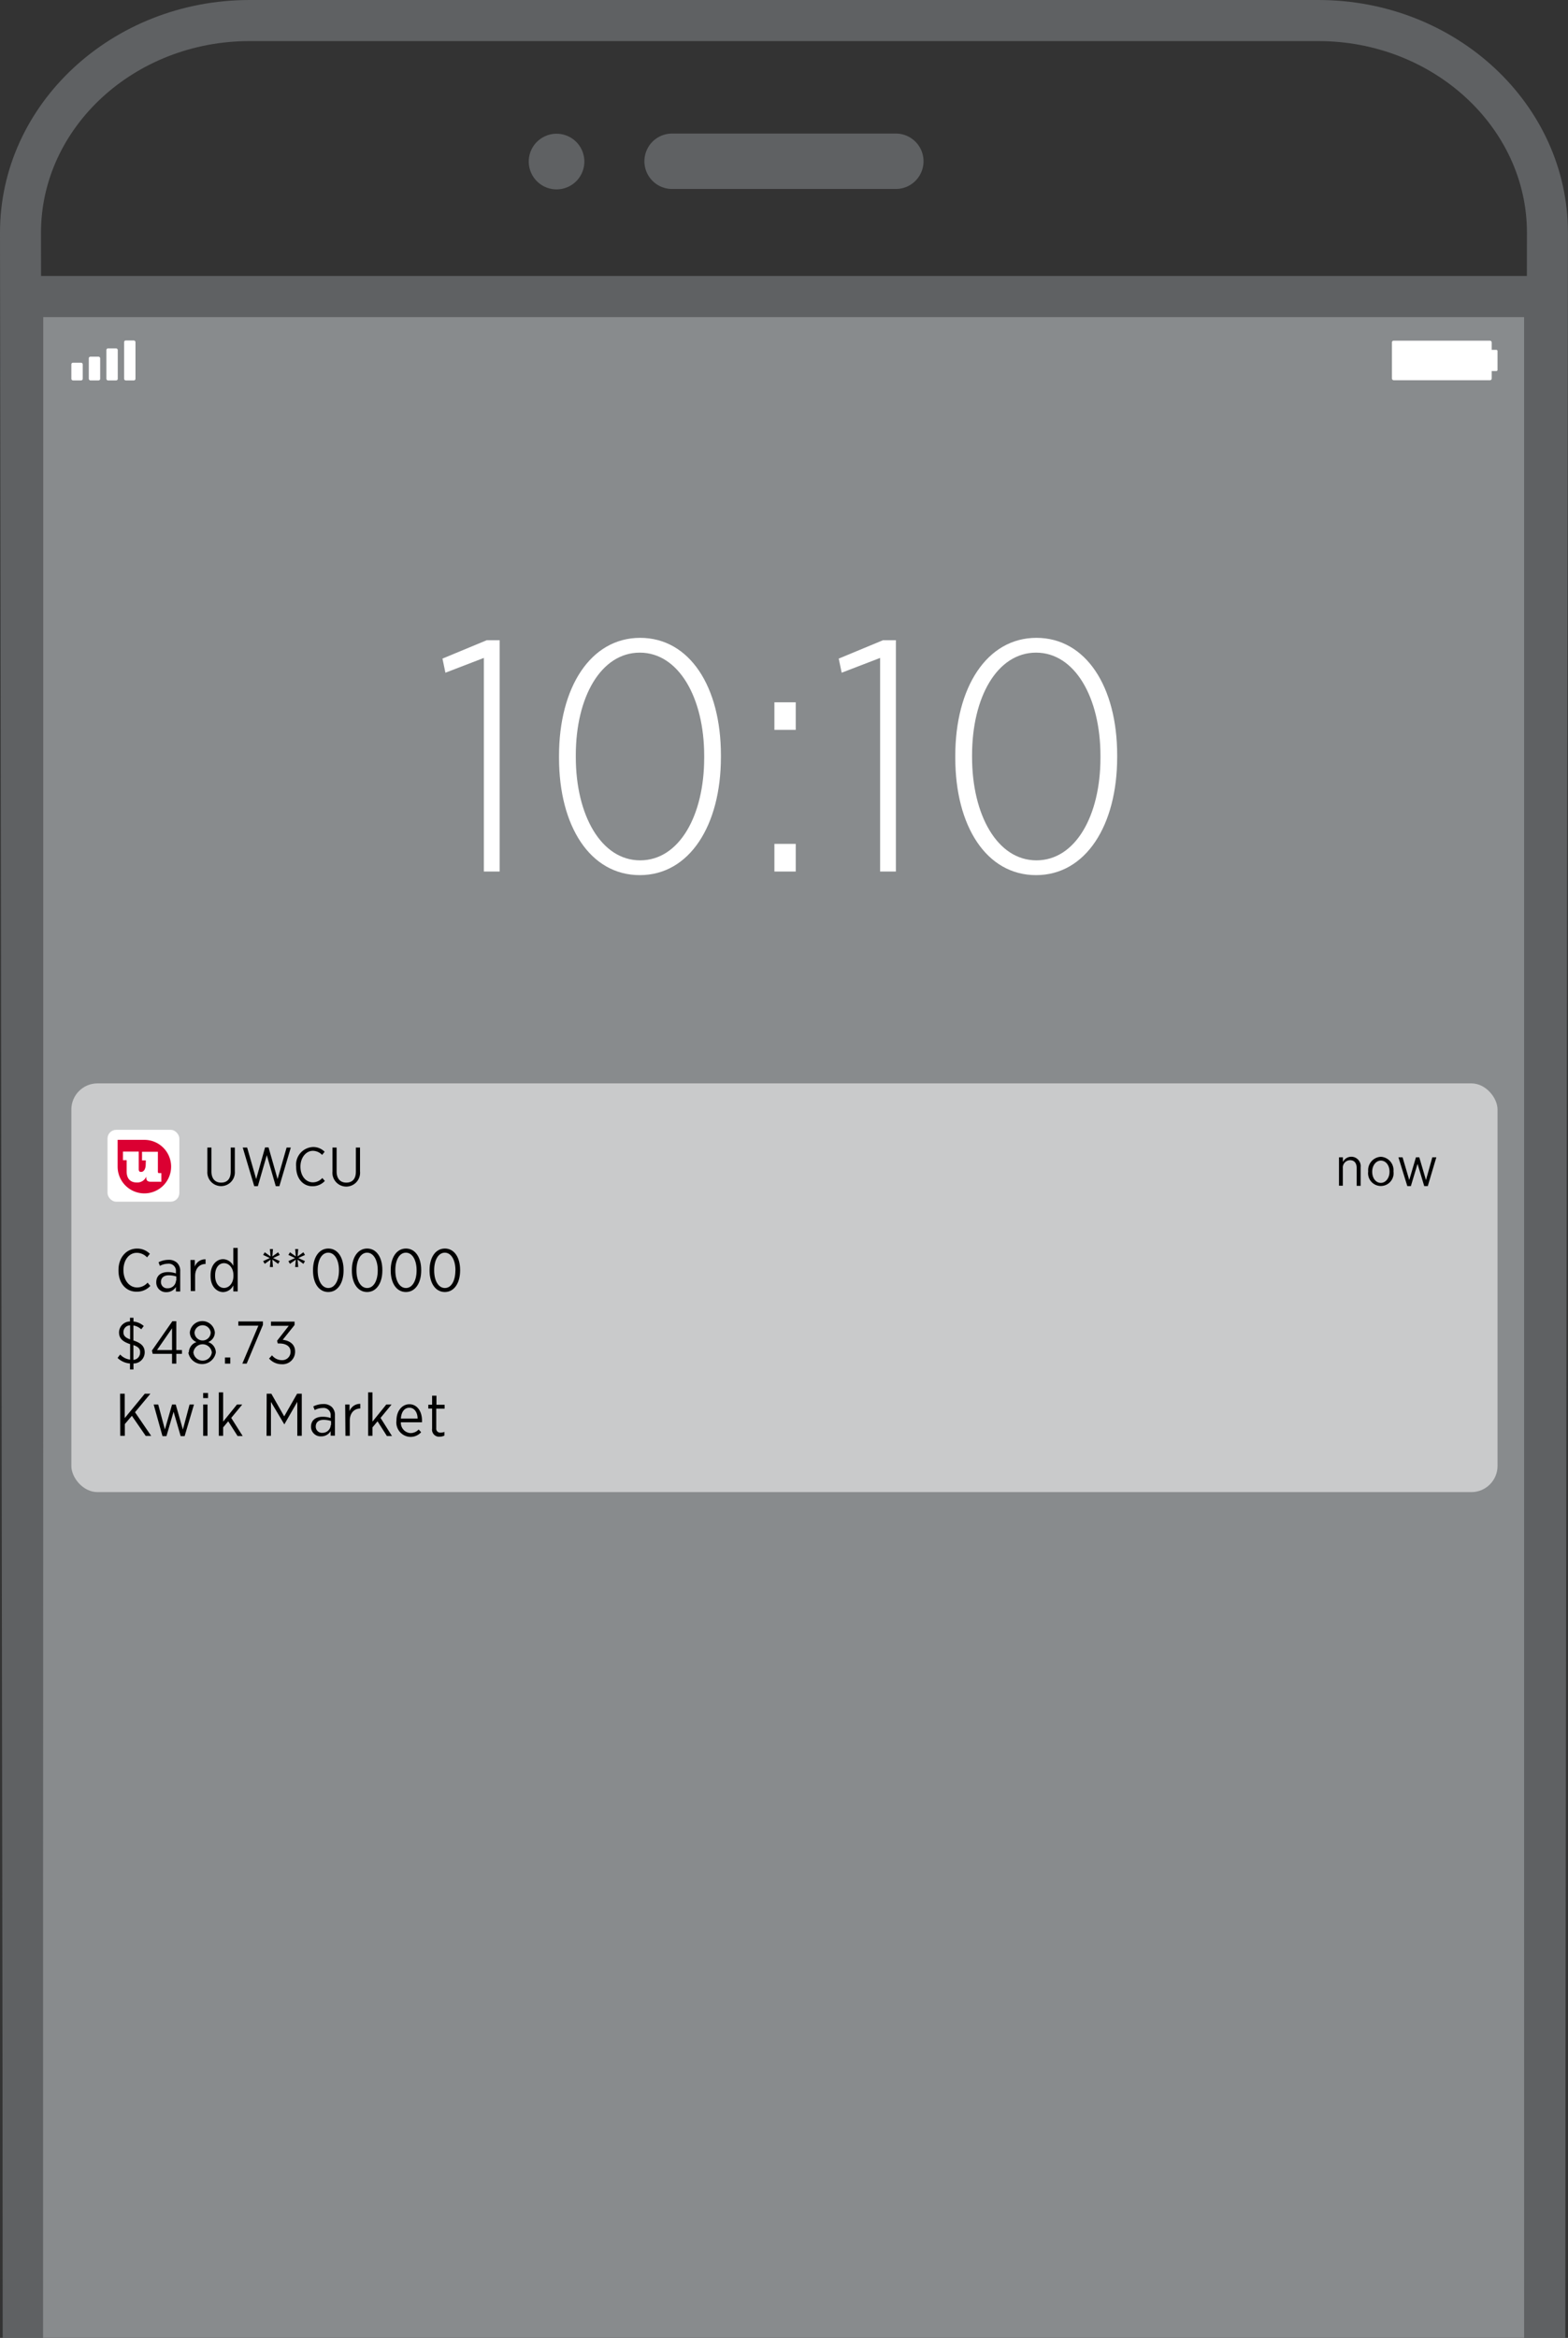
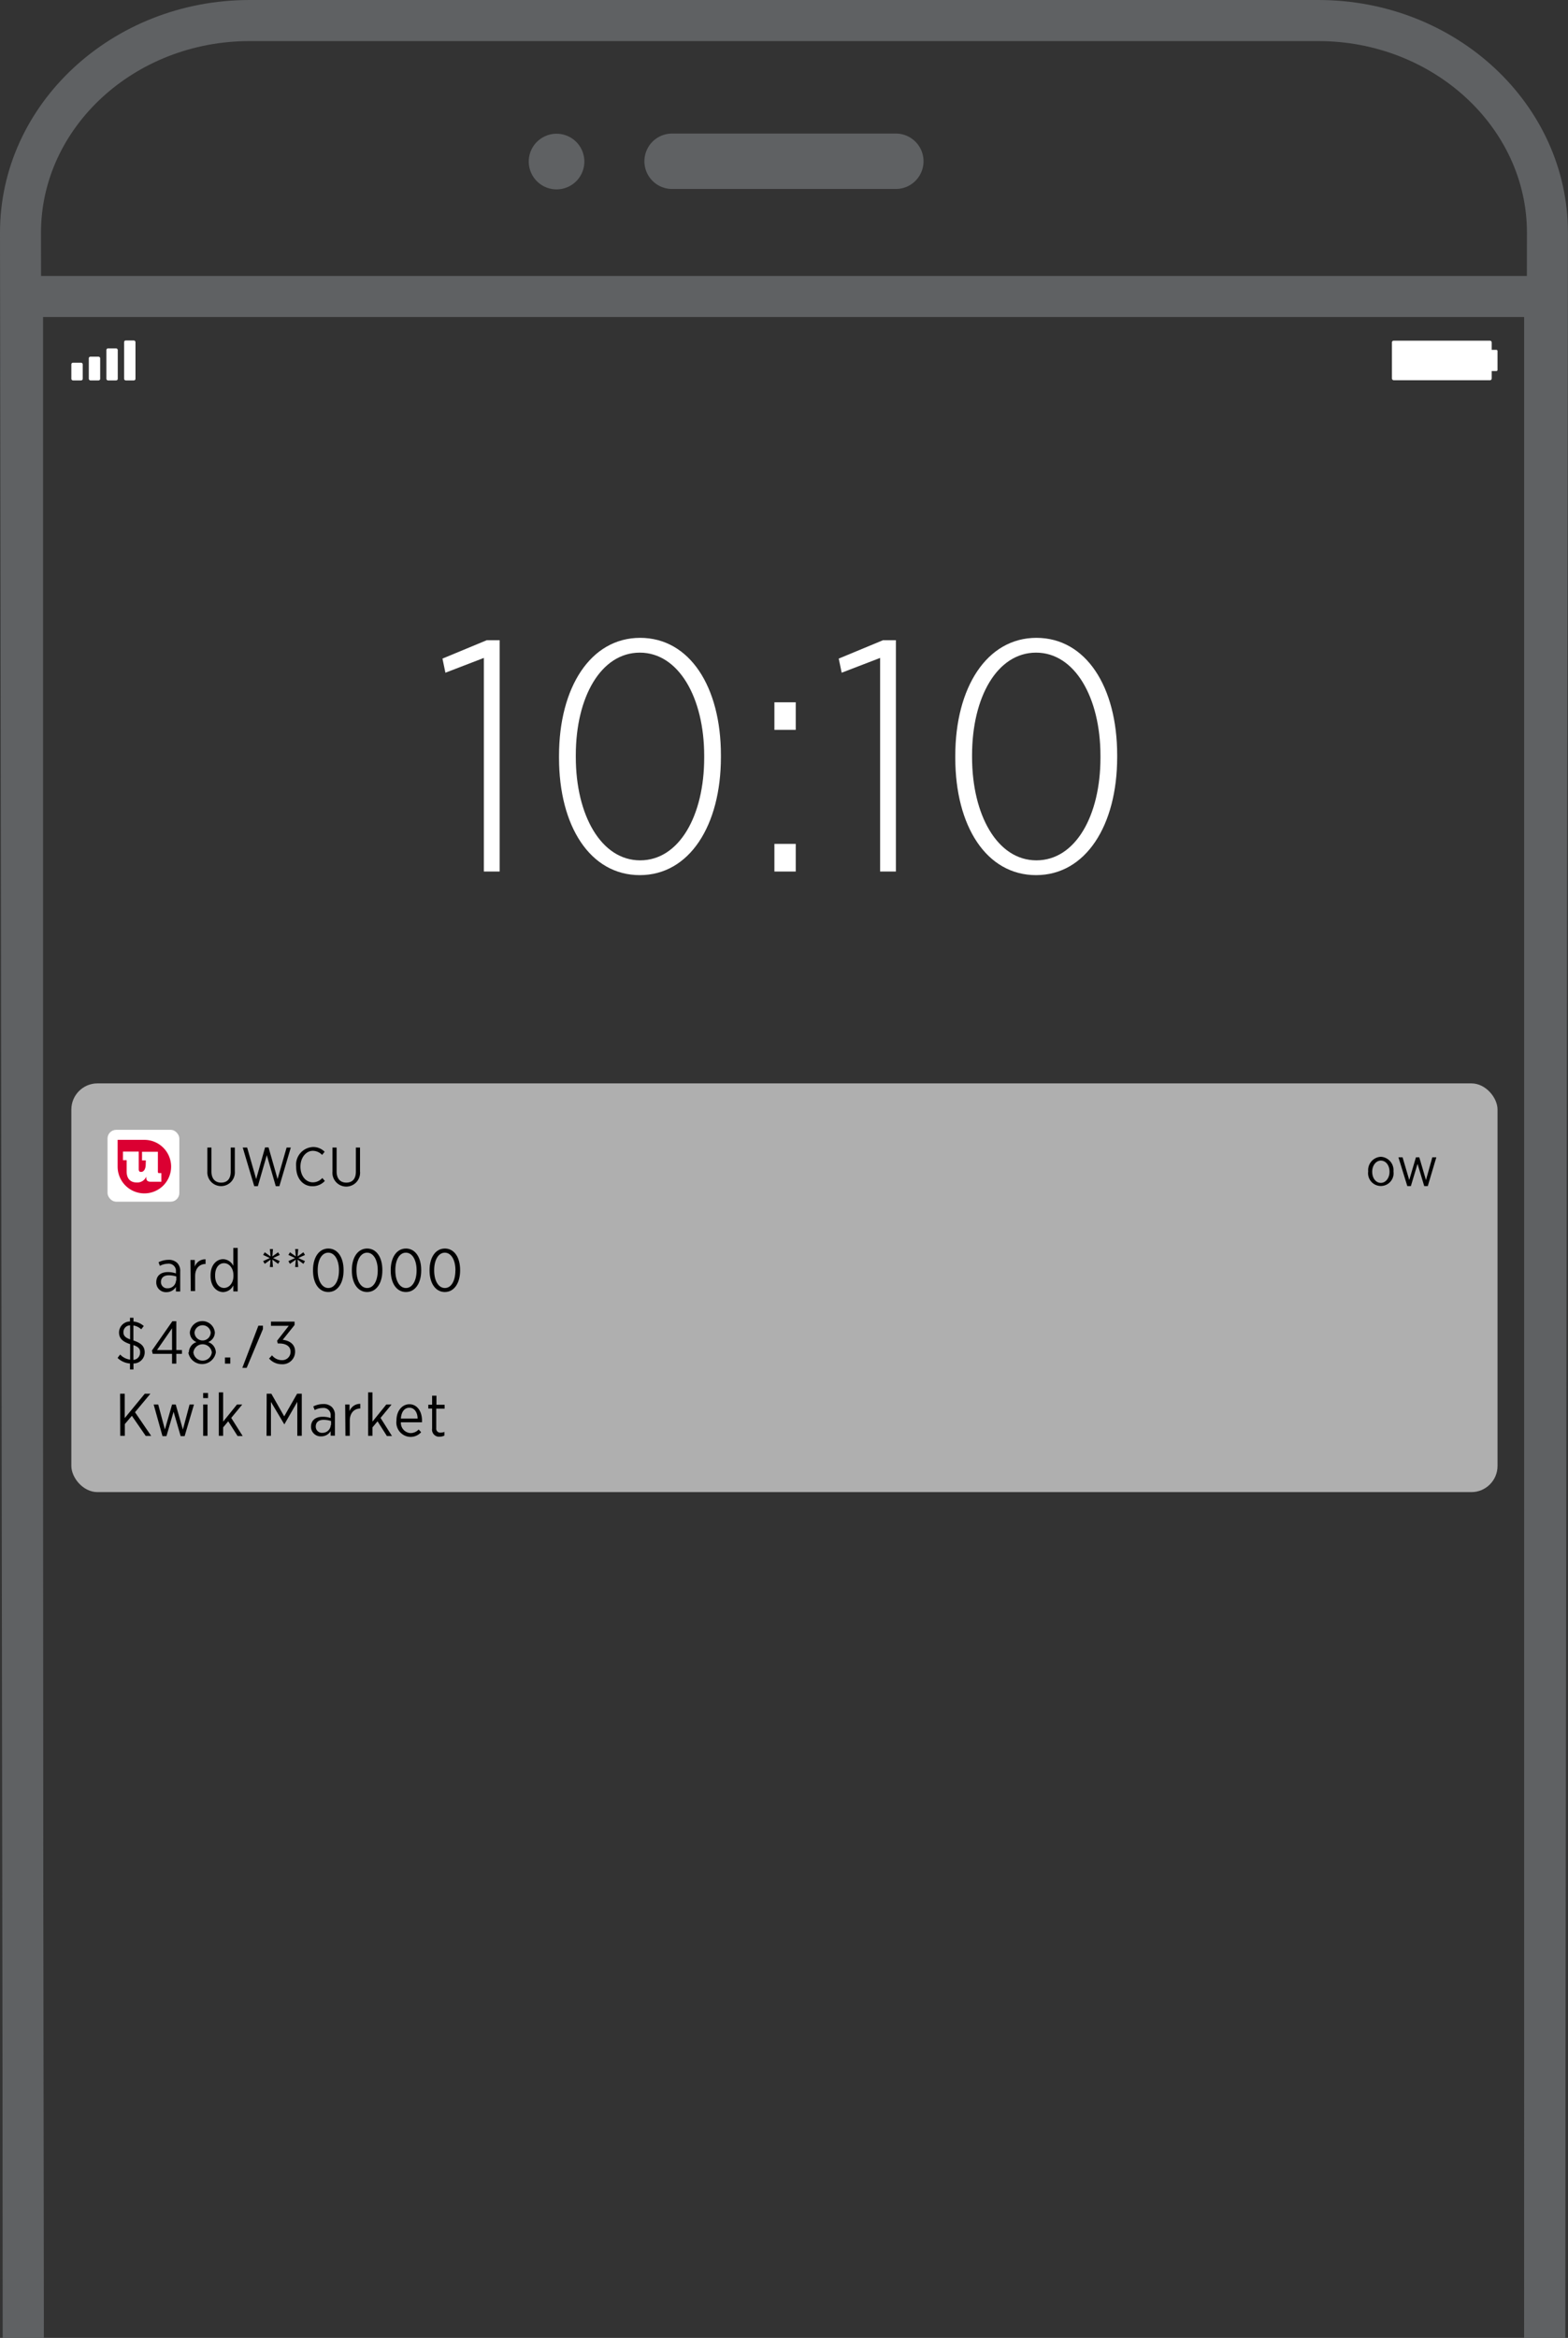
<svg xmlns="http://www.w3.org/2000/svg" id="Outlined" width="234.49" height="349.38" viewBox="0 0 234.49 349.38">
  <rect x="0" y="0" width="234.49" height="349.38" fill="#333333" stroke="none" />
  <defs>
    <style>.cls-1{fill:#5f6163;}.cls-2{fill:none;}.cls-3{fill:#505153;}.cls-4{fill:#888b8d;}.cls-5{fill:#e6e6e6;opacity:0.69;}.cls-6{fill:#fff;}.cls-7{fill:#db0032;}</style>
  </defs>
  <title>Notifications_Carousel_Settings4</title>
  <circle class="cls-1" cx="1071.98" cy="154.53" r="4.16" transform="translate(-955.94 329.34) rotate(-24.57)" />
  <path class="cls-1" d="M1122.73,158.67h-33.46a4.14,4.14,0,1,1,0-8.28h33.46a4.14,4.14,0,0,1,0,8.28Z" transform="translate(-988.76 -130.43)" />
  <polygon class="cls-1" points="234.07 47.38 228.93 41.24 5.56 41.24 0.42 47.38 0.42 349.37 6.44 349.37 6.44 47.38 227.93 47.38 227.93 349.37 234.07 349.37 234.07 47.38" />
  <line class="cls-2" x1="171.4" y1="58.51" x2="171.4" y2="58.51" />
  <line class="cls-2" x1="171.4" y1="58.51" x2="171.4" y2="58.51" />
  <line class="cls-2" x1="171.4" y1="58.51" x2="171.4" y2="58.51" />
  <line class="cls-2" x1="171.4" y1="58.51" x2="171.4" y2="58.51" />
  <line class="cls-2" x1="171.4" y1="58.51" x2="171.4" y2="58.51" />
  <polygon class="cls-3" points="227.93 349.37 227.93 349.37 227.93 349.37 227.93 349.37 227.93 349.37 227.93 349.37" />
  <path class="cls-1" d="M1185.91,130.43H1026.09c-20.58,0-37.33,15.59-37.33,34.76l.43,314.61h6.13v-3.07l-.43-311.53c0-15.74,14-28.63,31.2-28.63h159.82c17.16,0,31.2,12.89,31.2,28.63l-.42,314.6h6.13l.42-314.6C1223.24,146,1206.49,130.43,1185.91,130.43Z" transform="translate(-988.76 -130.43)" />
  <polygon class="cls-3" points="6.56 346.29 6.56 349.37 6.57 349.37 6.56 346.29" />
-   <rect class="cls-4" x="6.44" y="47.38" width="221.49" height="301.99" />
  <rect class="cls-5" x="10.67" y="161.9" width="213.28" height="61.08" rx="3.91" />
  <rect class="cls-6" x="16.08" y="168.84" width="10.74" height="10.74" rx="1.3" />
  <path d="M1019.77,305.51v-3.59h.61v3.57c0,1.08.55,1.67,1.45,1.67s1.43-.55,1.43-1.64v-3.6h.62v3.56a2.06,2.06,0,1,1-4.11,0Z" transform="translate(-988.76 -130.43)" />
  <path d="M1025.06,301.92h.66l1.35,4.71,1.33-4.73h.52l1.35,4.73,1.35-4.71h.63l-1.71,5.77H1030l-1.34-4.63-1.34,4.63h-.54Z" transform="translate(-988.76 -130.43)" />
  <path d="M1033.05,304.81v-.05a2.64,2.64,0,0,1,2.51-2.92,2.39,2.39,0,0,1,1.75.71l-.38.47a1.93,1.93,0,0,0-1.39-.61c-1,0-1.85,1-1.85,2.35v0c0,1.41.81,2.36,1.86,2.36a1.89,1.89,0,0,0,1.41-.65l.38.44a2.47,2.47,0,0,1-1.82.79C1034.1,307.73,1033.05,306.56,1033.05,304.81Z" transform="translate(-988.76 -130.43)" />
  <path d="M1038.48,305.51v-3.59h.62v3.57c0,1.08.55,1.67,1.45,1.67s1.43-.55,1.43-1.64v-3.6h.62v3.56a2.07,2.07,0,1,1-4.12,0Z" transform="translate(-988.76 -130.43)" />
  <path class="cls-6" d="M1061.12,228.75l-5.75,2.21-.44-2.11,6.63-2.75h1.92v34.57h-2.36Z" transform="translate(-988.76 -130.43)" />
  <path class="cls-6" d="M1072.36,243.68v-.3c0-10.21,4.72-17.63,12.13-17.63s12.08,7.32,12.08,17.53v.3c0,10.21-4.71,17.63-12.13,17.63S1072.36,253.89,1072.36,243.68Zm21.71,0v-.3c0-8.69-3.83-15.42-9.63-15.42s-9.57,6.63-9.57,15.32v.3c0,8.64,3.78,15.42,9.62,15.42S1094.07,252.32,1094.07,243.68Z" transform="translate(-988.76 -130.43)" />
  <path class="cls-6" d="M1104.57,235.38h3.19v4.12h-3.19Zm0,21.16h3.19v4.13h-3.19Z" transform="translate(-988.76 -130.43)" />
  <path class="cls-6" d="M1120.38,228.75l-5.75,2.21-.44-2.11,6.63-2.75h1.92v34.57h-2.36Z" transform="translate(-988.76 -130.43)" />
  <path class="cls-6" d="M1131.62,243.68v-.3c0-10.21,4.72-17.63,12.13-17.63s12.08,7.32,12.08,17.53v.3c0,10.21-4.71,17.63-12.13,17.63S1131.62,253.89,1131.62,243.68Zm21.71,0v-.3c0-8.69-3.83-15.42-9.63-15.42s-9.57,6.63-9.57,15.32v.3c0,8.64,3.78,15.42,9.62,15.42S1153.33,252.32,1153.33,243.68Z" transform="translate(-988.76 -130.43)" />
  <rect class="cls-6" x="10.67" y="54.2" width="1.7" height="2.65" rx="0.24" />
  <rect class="cls-6" x="13.28" y="53.3" width="1.7" height="3.55" rx="0.24" />
  <rect class="cls-6" x="15.91" y="52.06" width="1.7" height="4.79" rx="0.24" />
  <rect class="cls-6" x="18.56" y="50.88" width="1.7" height="5.97" rx="0.24" />
  <rect class="cls-6" x="208.16" y="50.91" width="14.92" height="5.91" rx="0.25" />
  <rect class="cls-6" x="221.2" y="52.28" width="2.75" height="3.17" rx="0.17" />
-   <path d="M1006.48,320.3v-.07c0-1.9,1.19-3.21,2.77-3.21a2.63,2.63,0,0,1,1.92.78l-.42.53a2.12,2.12,0,0,0-1.53-.68c-1.15,0-2,1.06-2,2.58v0c0,1.55.9,2.6,2.05,2.6a2.1,2.1,0,0,0,1.56-.72l.41.49a2.71,2.71,0,0,1-2,.86C1007.63,323.5,1006.48,322.22,1006.48,320.3Z" transform="translate(-988.76 -130.43)" />
  <path d="M1012.13,322.05v0c0-1,.7-1.52,1.73-1.52a3.52,3.52,0,0,1,1.21.2v-.29a1.07,1.07,0,0,0-1.19-1.16,2.6,2.6,0,0,0-1.21.32l-.2-.54a3.29,3.29,0,0,1,1.47-.36,1.78,1.78,0,0,1,1.32.46,1.68,1.68,0,0,1,.45,1.27v3h-.64v-.68a1.64,1.64,0,0,1-1.42.78A1.44,1.44,0,0,1,1012.13,322.05Zm3-.26v-.6a3.58,3.58,0,0,0-1.14-.18c-.74,0-1.16.39-1.16,1v0a.92.92,0,0,0,1,.94A1.22,1.22,0,0,0,1015.08,321.79Z" transform="translate(-988.76 -130.43)" />
  <path d="M1017.24,318.72h.65v1a1.64,1.64,0,0,1,1.61-1.1v.7h0c-.86,0-1.56.61-1.56,1.82v2.23h-.65Z" transform="translate(-988.76 -130.43)" />
  <path d="M1020.25,321.12V321c0-1.56.92-2.4,1.88-2.4a1.75,1.75,0,0,1,1.52,1v-2.68h.66v6.5h-.66v-.9a1.75,1.75,0,0,1-1.52,1C1021.17,323.51,1020.25,322.68,1020.25,321.12Zm3.42,0V321c0-1.1-.67-1.8-1.41-1.8s-1.33.65-1.33,1.81v.07c0,1.14.6,1.82,1.33,1.82S1023.67,322.21,1023.67,321.11Z" transform="translate(-988.76 -130.43)" />
  <path d="M1029.22,318.67l-.87.63-.24-.41,1-.46-1-.46.24-.4.87.62-.1-1.1h.46l-.09,1.1.86-.62.25.4-1,.46,1,.46-.25.41-.86-.63.09,1.1h-.46Z" transform="translate(-988.76 -130.43)" />
  <path d="M1033,318.67l-.88.63-.23-.41,1-.46-1-.46.23-.4.88.62-.1-1.1h.46l-.1,1.1.87-.62.24.4-1,.46,1,.46-.24.41-.87-.63.1,1.1h-.46Z" transform="translate(-988.76 -130.43)" />
  <path d="M1035.57,320.31v-.08c0-1.89.89-3.22,2.29-3.22s2.28,1.32,2.28,3.21v.07c0,1.89-.89,3.22-2.29,3.22S1035.57,322.19,1035.57,320.31Zm3.88,0v-.07c0-1.51-.64-2.61-1.6-2.61s-1.58,1.08-1.58,2.6v.07c0,1.51.63,2.61,1.59,2.61S1039.45,321.81,1039.45,320.3Z" transform="translate(-988.76 -130.43)" />
  <path d="M1041.38,320.31v-.08c0-1.89.89-3.22,2.29-3.22s2.27,1.32,2.27,3.21v.07c0,1.89-.89,3.22-2.28,3.22S1041.38,322.19,1041.38,320.31Zm3.87,0v-.07c0-1.51-.64-2.61-1.59-2.61s-1.59,1.08-1.59,2.6v.07c0,1.51.63,2.61,1.6,2.61S1045.25,321.81,1045.25,320.3Z" transform="translate(-988.76 -130.43)" />
  <path d="M1047.19,320.31v-.08c0-1.89.89-3.22,2.28-3.22s2.28,1.32,2.28,3.21v.07c0,1.89-.89,3.22-2.29,3.22S1047.19,322.19,1047.19,320.31Zm3.87,0v-.07c0-1.51-.64-2.61-1.6-2.61s-1.58,1.08-1.58,2.6v.07c0,1.51.63,2.61,1.59,2.61S1051.06,321.81,1051.06,320.3Z" transform="translate(-988.76 -130.43)" />
  <path d="M1053,320.31v-.08c0-1.89.89-3.22,2.29-3.22s2.28,1.32,2.28,3.21v.07c0,1.89-.9,3.22-2.29,3.22S1053,322.19,1053,320.31Zm3.87,0v-.07c0-1.51-.64-2.61-1.59-2.61s-1.59,1.08-1.59,2.6v.07c0,1.51.63,2.61,1.6,2.61S1056.86,321.81,1056.86,320.3Z" transform="translate(-988.76 -130.43)" />
  <path d="M1009.88,329.08a2.25,2.25,0,0,0-1.17-.57v2.24c1.21.39,1.69.93,1.69,1.78v0a1.67,1.67,0,0,1-1.68,1.66v.89h-.52v-.89a3,3,0,0,1-1.86-.83l.39-.51a2.44,2.44,0,0,0,1.49.76V331.3c-1.15-.39-1.66-.87-1.66-1.76h0a1.66,1.66,0,0,1,1.64-1.63v-.55h.52v.56a2.69,2.69,0,0,1,1.54.67Zm-1.66,1.51v-2.1a1,1,0,0,0-1,1h0C1007.21,330,1007.45,330.31,1008.22,330.59Zm.49.85v2.21a1.08,1.08,0,0,0,1-1.08h0C1009.75,332.06,1009.52,331.72,1008.71,331.44Z" transform="translate(-988.76 -130.43)" />
  <path d="M1014.49,332.75h-2.89l-.12-.49,3.06-4.39h.59v4.31h.84v.57h-.84v1.46h-.64Zm0-.57v-3.25l-2.25,3.25Z" transform="translate(-988.76 -130.43)" />
  <path d="M1017,332.54v0a1.66,1.66,0,0,1,1.15-1.55,1.55,1.55,0,0,1-1-1.45v0a1.88,1.88,0,0,1,3.74,0v0a1.55,1.55,0,0,1-1,1.45,1.67,1.67,0,0,1,1.15,1.55v0a2.09,2.09,0,0,1-4.12,0Zm3.44,0v0a1.39,1.39,0,0,0-2.76,0v0a1.39,1.39,0,0,0,2.76,0Zm-.17-3v0a1.22,1.22,0,0,0-2.42,0v0a1.21,1.21,0,0,0,2.42,0Z" transform="translate(-988.76 -130.43)" />
  <path d="M1022.4,333.29h.8v.92h-.8Z" transform="translate(-988.76 -130.43)" />
-   <path d="M1027.4,328.54h-3v-.63h3.68v.51l-2.43,5.79H1025Z" transform="translate(-988.76 -130.43)" />
+   <path d="M1027.4,328.54h-3h3.68v.51l-2.43,5.79H1025Z" transform="translate(-988.76 -130.43)" />
  <path d="M1029,333.45l.44-.48a1.87,1.87,0,0,0,1.49.72,1.23,1.23,0,0,0,1.28-1.27v0c0-.81-.7-1.22-1.67-1.22h-.24l-.1-.41,1.74-2.23h-2.66v-.63h3.53v.51l-1.77,2.21c1,.12,1.85.64,1.85,1.75v0a1.87,1.87,0,0,1-2,1.9A2.51,2.51,0,0,1,1029,333.45Z" transform="translate(-988.76 -130.43)" />
  <path d="M1006.72,338.71h.69v3.64l3-3.64h.84l-2.3,2.76,2.42,3.54h-.82l-2.07-3-1.05,1.23V345h-.69Z" transform="translate(-988.76 -130.43)" />
  <path d="M1011.74,340.32h.68l1,3.73,1.07-3.73h.55l1.07,3.74,1-3.74h.66l-1.4,4.73h-.59l-1.06-3.65-1.07,3.65h-.59Z" transform="translate(-988.76 -130.43)" />
  <path d="M1019.14,338.6h.73v.76h-.73Zm0,1.72h.65V345h-.65Z" transform="translate(-988.76 -130.43)" />
  <path d="M1021.48,338.51h.65v4.37l2.07-2.56h.79l-1.65,2,1.71,2.71h-.76l-1.4-2.2-.76.91V345h-.65Z" transform="translate(-988.76 -130.43)" />
  <path d="M1028.64,338.71h.7l1.92,3.38,1.93-3.38h.7V345h-.67v-5.08l-1.94,3.37h0l-2-3.36V345h-.66Z" transform="translate(-988.76 -130.43)" />
  <path d="M1035.27,343.66v0c0-1,.7-1.51,1.74-1.51a3.77,3.77,0,0,1,1.2.19V342a1.06,1.06,0,0,0-1.19-1.16,2.56,2.56,0,0,0-1.2.31l-.21-.54a3.3,3.3,0,0,1,1.48-.36,1.77,1.77,0,0,1,1.31.46,1.68,1.68,0,0,1,.45,1.27v3h-.64v-.68a1.64,1.64,0,0,1-1.42.78A1.44,1.44,0,0,1,1035.27,343.66Zm3-.27v-.6a3.51,3.51,0,0,0-1.13-.18c-.75,0-1.16.39-1.16,1v0a.92.92,0,0,0,1,.94A1.22,1.22,0,0,0,1038.22,343.39Z" transform="translate(-988.76 -130.43)" />
  <path d="M1040.38,340.32h.65v1a1.67,1.67,0,0,1,1.61-1.1v.7h0c-.87,0-1.57.62-1.57,1.82V345h-.65Z" transform="translate(-988.76 -130.43)" />
  <path d="M1043.81,338.51h.65v4.37l2.07-2.56h.79l-1.65,2,1.71,2.71h-.76l-1.4-2.2-.76.91V345h-.65Z" transform="translate(-988.76 -130.43)" />
  <path d="M1048.05,342.71v0c0-1.44.84-2.43,1.94-2.43s1.88,1,1.88,2.43v.27h-3.16a1.53,1.53,0,0,0,1.45,1.61,1.65,1.65,0,0,0,1.21-.54l.37.41a2.12,2.12,0,0,1-1.61.7A2.16,2.16,0,0,1,1048.05,342.71Zm3.16-.29c0-.89-.47-1.62-1.22-1.62s-1.22.64-1.28,1.62Z" transform="translate(-988.76 -130.43)" />
  <path d="M1053.38,343.93v-3h-.57v-.58h.57V339h.65v1.36h1.22v.58H1054v2.92a.59.59,0,0,0,.67.66,1.38,1.38,0,0,0,.55-.11v.55a1.57,1.57,0,0,1-.7.17A1.05,1.05,0,0,1,1053.38,343.93Z" transform="translate(-988.76 -130.43)" />
-   <path d="M1189,303.38h.59v.7a1.4,1.4,0,0,1,2.65.77v2.79h-.59V305c0-.76-.36-1.19-1-1.19a1.1,1.1,0,0,0-1.07,1.22v2.59H1189Z" transform="translate(-988.76 -130.43)" />
  <path d="M1193.37,305.54v-.05a2,2,0,0,1,1.89-2.19,2,2,0,0,1,1.89,2.18v0a1.91,1.91,0,1,1-3.78,0Zm3.19,0v0c0-1-.58-1.67-1.3-1.67s-1.29.72-1.29,1.66v0c0,1,.57,1.67,1.29,1.67S1196.56,306.48,1196.56,305.54Z" transform="translate(-988.76 -130.43)" />
  <path d="M1197.89,303.38h.62l1,3.39,1-3.39h.5l1,3.4.95-3.4h.6l-1.28,4.3h-.53l-1-3.32-1,3.32h-.53Z" transform="translate(-988.76 -130.43)" />
  <path class="cls-7" d="M1010.35,300.77h-4v4h0a4,4,0,1,0,4-4Z" transform="translate(-988.76 -130.43)" />
  <path class="cls-6" d="M1010.57,303.84H1010v-1.29h2.37v3a.17.17,0,0,0,.19.19h.33v1.29h-1.6c-.43,0-.65-.19-.65-.55,0-.11,0-.22,0-.22h0a1.46,1.46,0,0,1-1.44.88c-.75,0-1.5-.38-1.5-1.67v-1.66h-.55v-1.29h2.36v2.63c0,.3.11.41.34.41.47,0,.7-.53.7-1.1Z" transform="translate(-988.76 -130.43)" />
</svg>